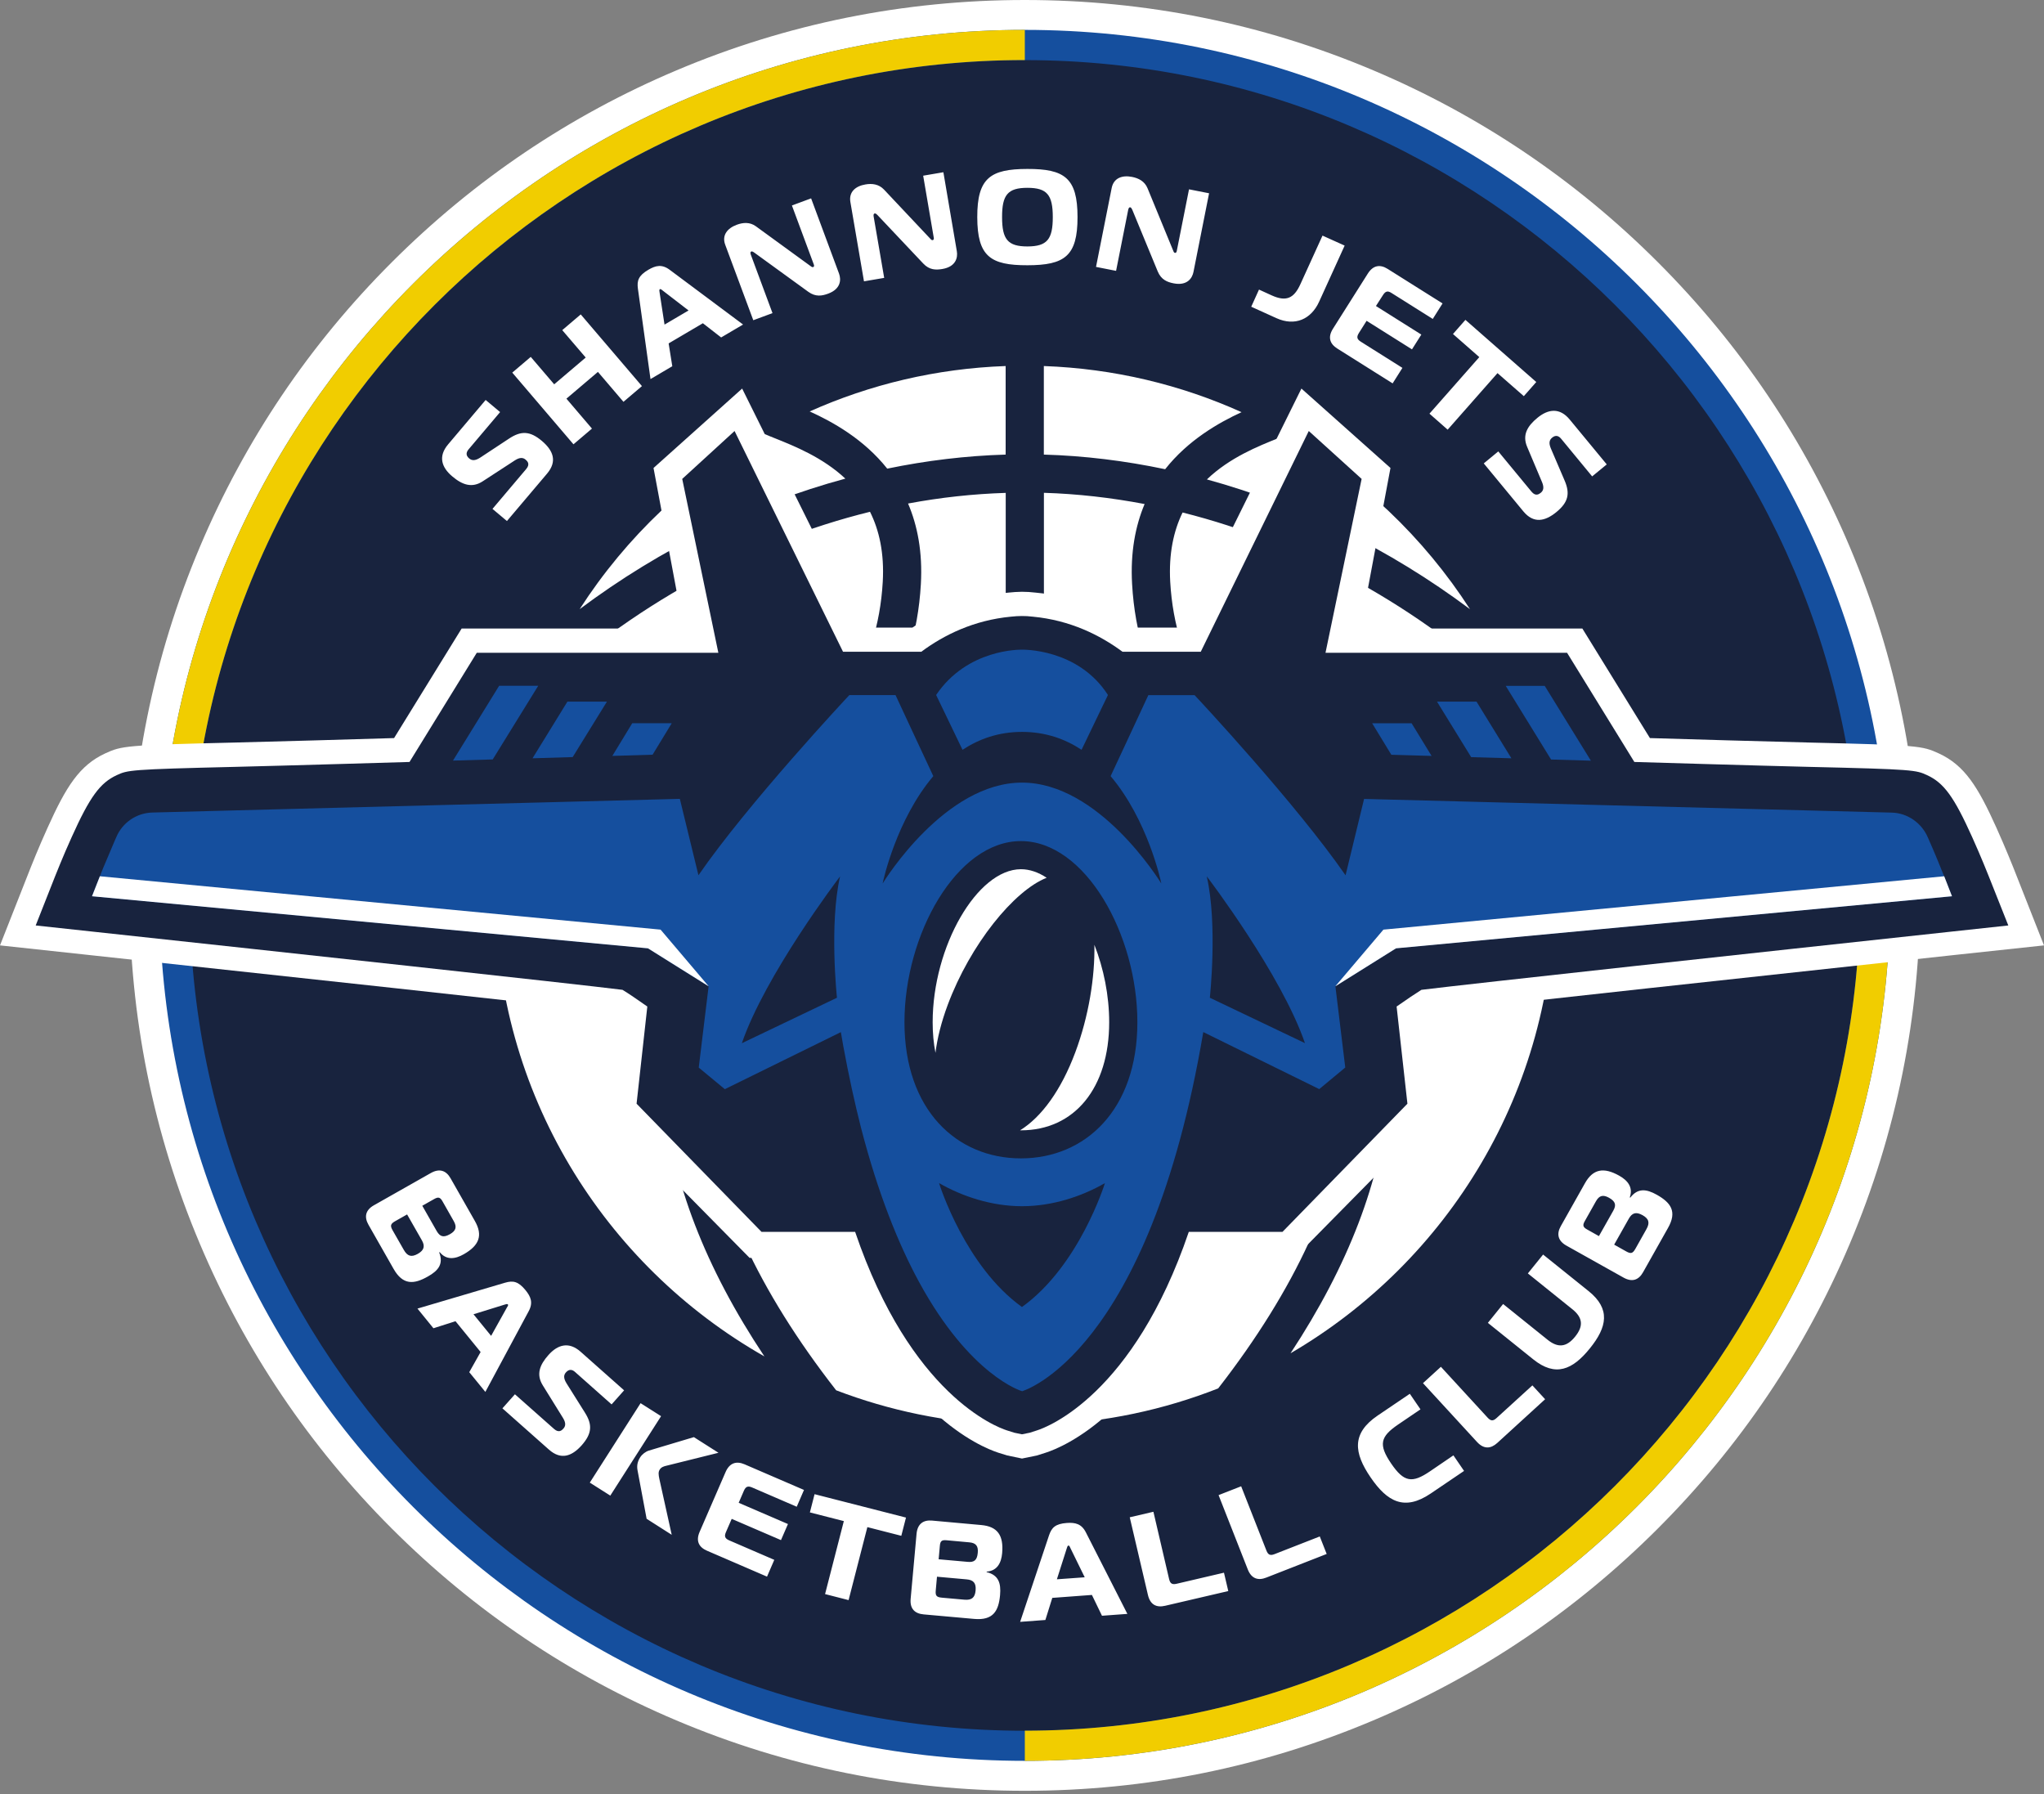
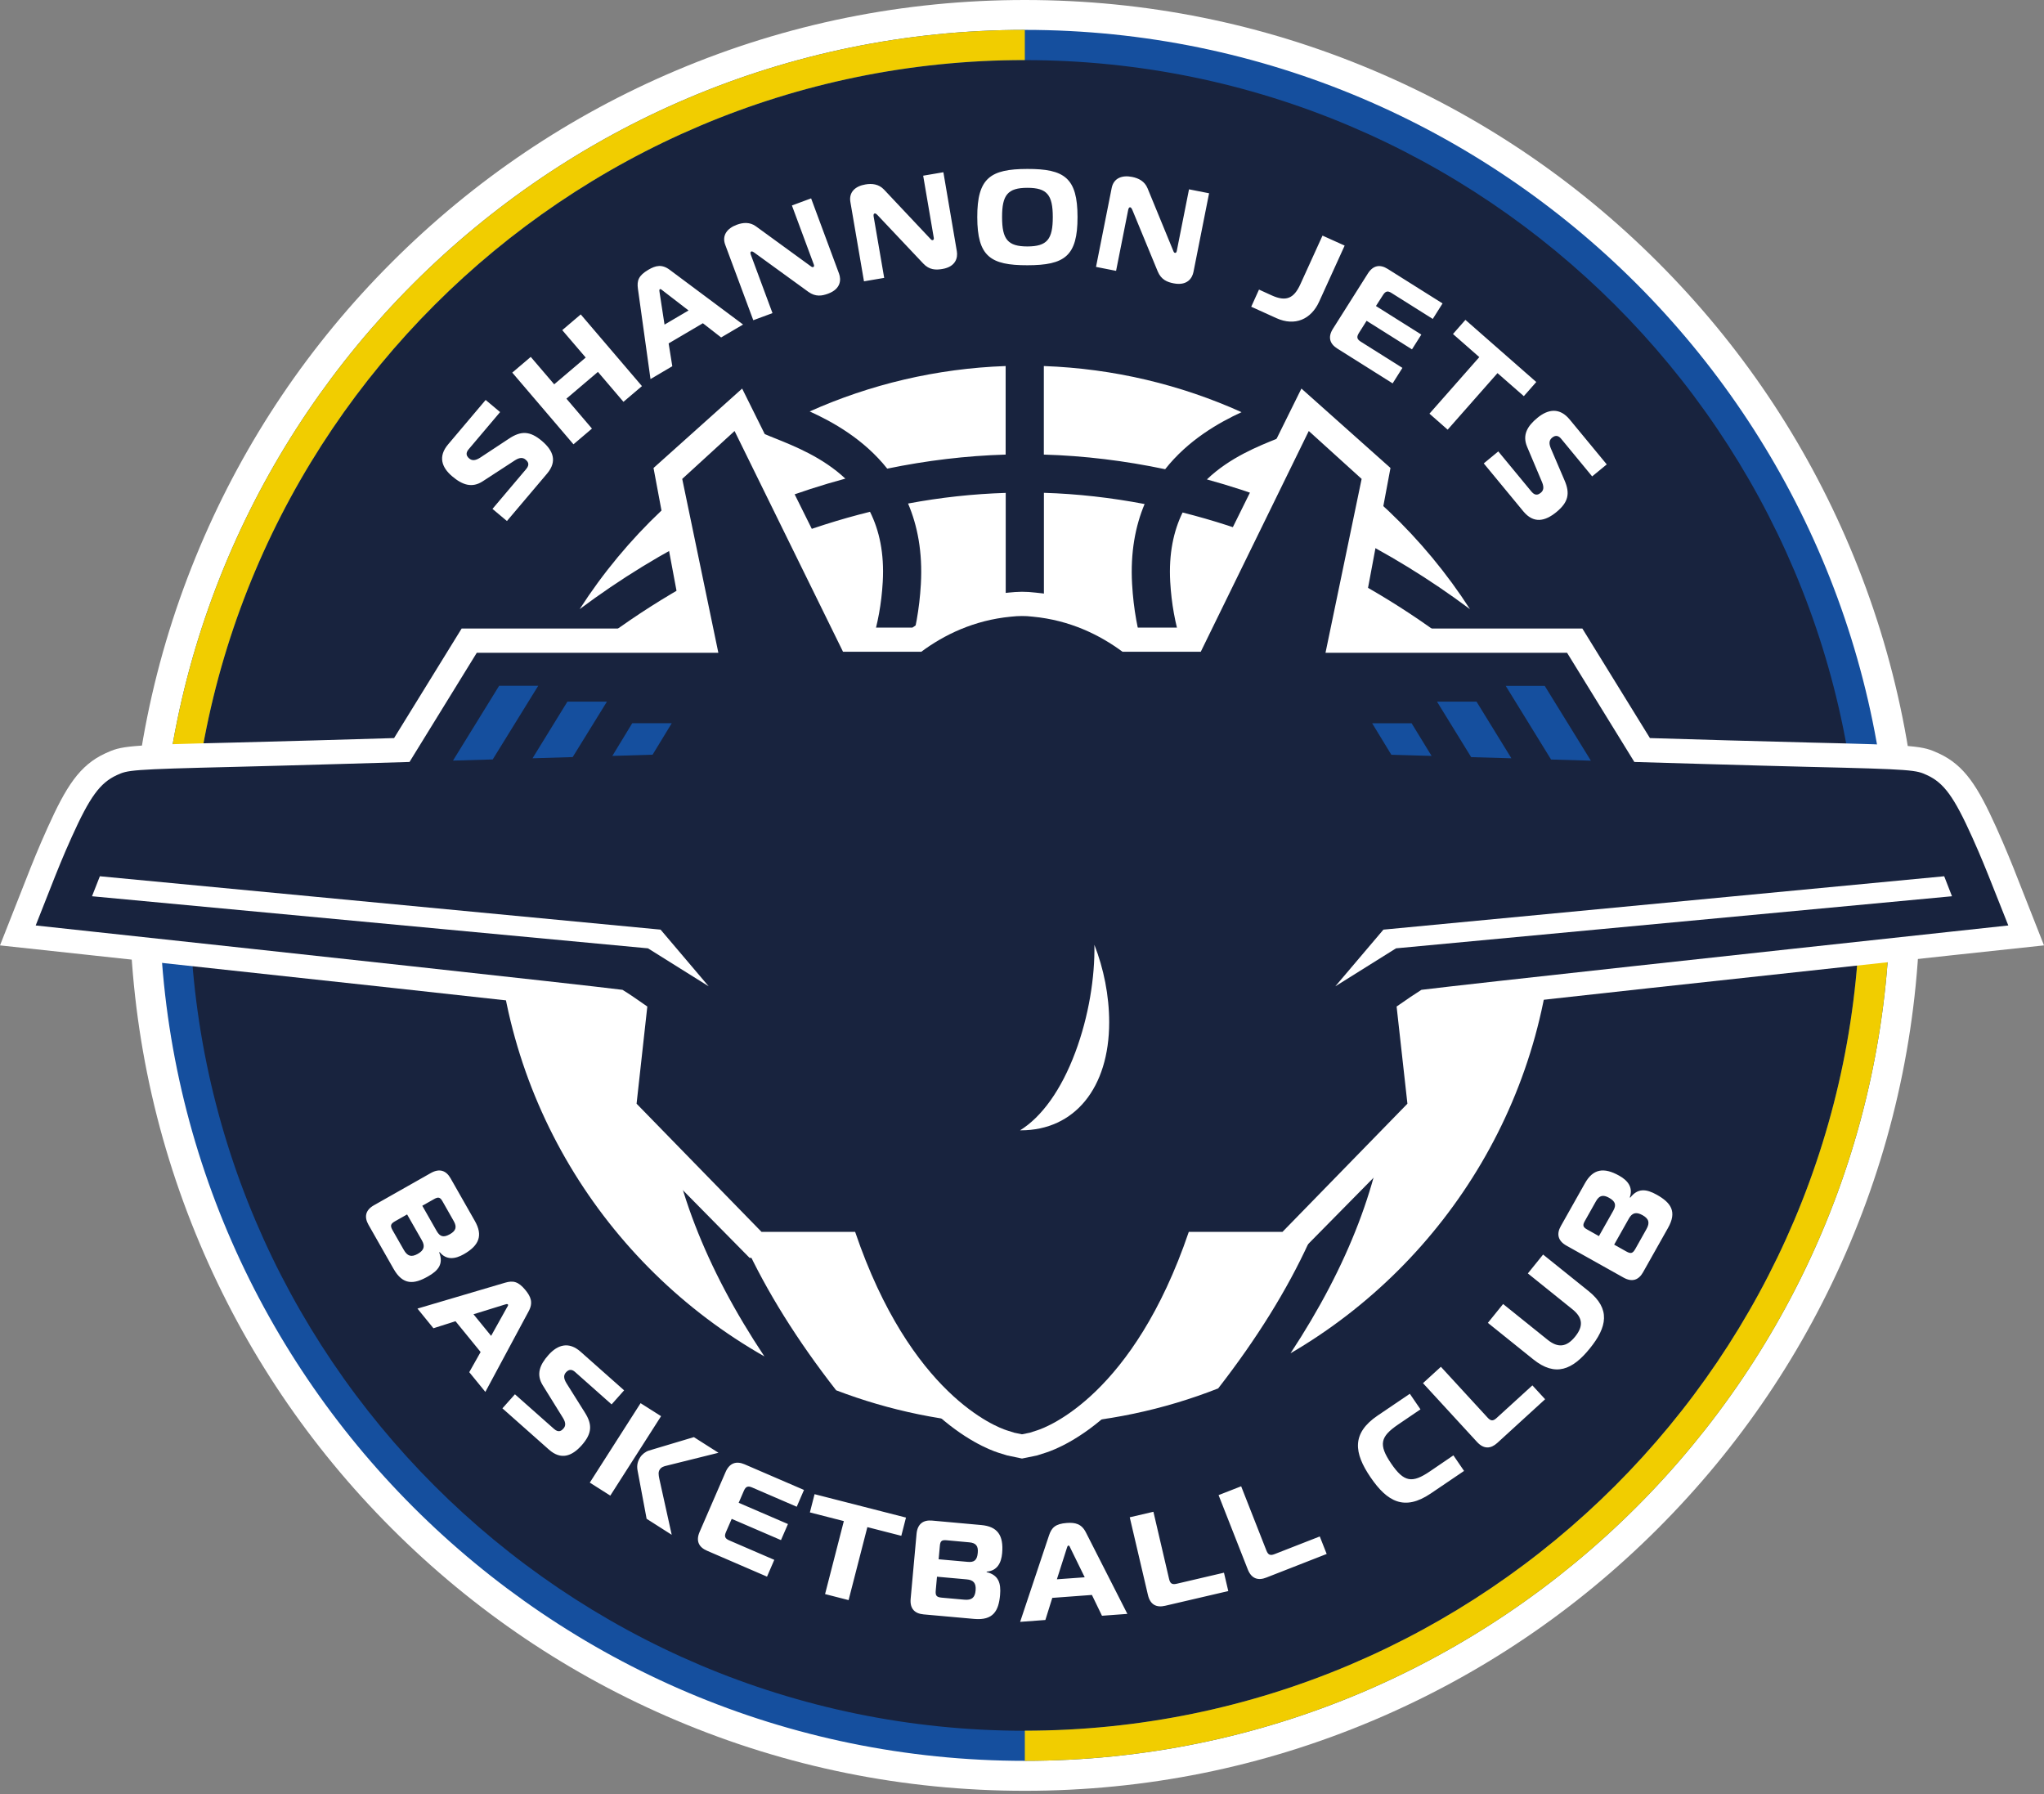
<svg xmlns="http://www.w3.org/2000/svg" width="368px" height="323px" viewBox="0 0 368 323" version="1.1">
  <rect x="0" y="0" width="368" height="323" fill="#808080" stroke="none" />
  <title>SJ_Logo_RGB</title>
  <g id="Screens" stroke="none" stroke-width="1" fill="none" fill-rule="evenodd">
    <g id="Desktop-HD" transform="translate(-536, -260)" fill-rule="nonzero">
      <g id="SJ_Logo_RGB" transform="translate(536, 260)">
        <g id="Group" transform="translate(23.317, 0)">
          <ellipse id="Oval" fill="#18233E" cx="161.19" cy="161.184" rx="153.09" ry="153.096" />
          <path d="M161.19,8.088 C245.732,8.088 314.28,76.626 314.28,161.184 C314.28,245.741 245.745,314.28 161.19,314.28 C76.649,314.28 8.1,245.741 8.1,161.184 C8.1,76.626 76.636,8.088 161.19,8.088 L161.19,8.088 Z M161.19,0 C139.429,0 118.33,4.264 98.448,12.676 C79.254,20.79 62.016,32.416 47.215,47.217 C32.414,62.006 20.789,79.244 12.675,98.439 C4.264,118.321 0,139.422 0,161.184 C0,182.945 4.264,204.046 12.675,223.928 C20.789,243.123 32.414,260.362 47.215,275.163 C62.016,289.965 79.254,301.591 98.448,309.704 C118.33,318.116 139.429,322.38 161.19,322.38 C182.951,322.38 204.051,318.116 223.932,309.704 C243.127,301.591 260.364,289.965 275.165,275.163 C289.966,260.362 301.591,243.123 309.705,223.928 C318.116,204.046 322.38,182.945 322.38,161.184 C322.38,139.422 318.116,118.321 309.705,98.439 C301.591,79.244 289.966,62.006 275.165,47.204 C260.364,32.403 243.127,20.777 223.932,12.663 C204.051,4.251 182.938,0 161.19,0 L161.19,0 Z" id="Shape" fill="#FFFFFF" />
          <path d="M161.19,5.379 C75.275,5.379 5.392,75.278 5.392,161.184 C5.392,247.089 75.288,316.988 161.19,316.988 C247.092,316.988 316.989,247.089 316.989,161.184 C316.989,75.278 247.092,5.379 161.19,5.379 Z M161.19,311.571 C78.269,311.571 10.822,244.108 10.822,161.197 C10.822,78.272 78.282,10.822 161.19,10.822 C244.099,10.822 311.558,78.272 311.558,161.184 C311.558,244.108 244.099,311.571 161.19,311.571 Z" id="Shape" fill="#154F9E" />
          <path d="M161.19,5.379 C75.275,5.379 5.392,75.278 5.392,161.184 L10.822,161.184 C10.822,78.259 78.282,10.81 161.19,10.81 L161.19,5.379 Z M311.558,161.184 C311.558,244.108 244.099,311.558 161.19,311.558 L161.19,316.988 C247.105,316.988 316.989,247.089 316.989,161.184 L311.558,161.184 L311.558,161.184 Z" id="Shape" fill="#F1CD00" />
        </g>
        <g id="Group" transform="translate(65.895, 30.413)" fill="#FFFFFF">
          <path d="M50.833,18.152 C49.033,19.211 48.761,20.129 48.955,21.563 L51.221,37.828 L55.145,35.516 L54.485,31.407 L60.649,27.777 L63.938,30.335 L67.887,28.009 L54.705,18.178 C53.28,17.105 52.154,17.377 50.833,18.152 Z M53.746,28.022 L52.866,22.299 C52.814,22.015 52.762,21.744 52.905,21.653 C53.047,21.563 53.254,21.756 53.475,21.937 L58.072,25.477 L53.746,28.022 Z M80.137,5.297 L76.68,6.576 L80.617,17.183 C80.655,17.299 80.759,17.571 80.513,17.661 C80.306,17.739 80.137,17.545 79.956,17.428 L70.192,10.323 C69.105,9.535 67.887,9.625 66.748,10.051 C65.064,10.672 64.028,11.938 64.676,13.656 L69.726,27.234 L73.184,25.955 L69.273,15.413 C69.117,15 69.286,14.896 69.376,14.857 C69.493,14.819 69.674,14.883 69.946,15.09 L79.632,22.118 C80.953,23.074 82.106,22.855 83.194,22.454 C85.511,21.601 85.563,19.922 85.162,18.837 L80.137,5.297 Z M103.951,0.594 L100.313,1.215 L102.216,12.364 C102.242,12.48 102.281,12.765 102.022,12.816 C101.802,12.855 101.672,12.635 101.517,12.48 L93.242,3.695 C92.31,2.726 91.106,2.584 89.914,2.791 C88.14,3.088 86.897,4.134 87.208,5.956 L89.655,20.232 L93.294,19.612 L91.391,8.54 C91.313,8.114 91.494,8.036 91.598,8.01 C91.714,7.984 91.883,8.088 92.116,8.333 L100.326,17.028 C101.439,18.217 102.618,18.204 103.77,18.01 C106.205,17.596 106.567,15.956 106.373,14.819 L103.951,0.594 Z M31.655,48.952 C29.518,47.156 27.912,47.104 25.724,48.564 L20.531,51.988 C19.638,52.556 19.055,52.53 18.563,52.104 C17.89,51.536 18.071,50.954 18.472,50.476 L24.144,43.771 L21.541,41.588 L14.782,49.585 C12.969,51.729 13.577,53.706 15.533,55.347 C17.346,56.884 19.094,57.492 21.023,56.225 L26.838,52.44 C27.731,51.872 28.301,51.962 28.741,52.337 C29.052,52.608 29.596,53.125 28.845,54.016 L22.771,61.199 L25.374,63.383 L32.613,54.83 C34.465,52.621 33.714,50.696 31.655,48.952 Z M208.453,40.903 L210.694,38.358 L197.938,27.17 L195.698,29.715 L200.438,33.875 L191.464,44.055 L194.74,46.936 L203.714,36.756 L208.453,40.903 Z M35.332,29.017 L39.554,33.952 L33.882,38.771 L29.661,33.836 L26.333,36.665 L37.353,49.572 L40.681,46.743 L36.083,41.355 L41.755,36.536 L46.352,41.924 L49.68,39.094 L38.66,26.188 L35.332,29.017 Z M172.208,12.002 L168.22,20.762 C167.041,23.358 165.617,23.914 163.066,22.764 L160.774,21.718 L159.375,24.805 L163.907,26.86 C167.248,28.371 170.162,27.066 171.599,23.901 L176.196,13.798 L172.208,12.002 Z M183.098,22.7 C183.552,21.989 183.953,21.886 184.665,22.351 L192.059,27.002 L193.821,24.211 L183.94,17.997 C182.606,17.157 181.337,17.299 180.366,18.837 L174.086,28.772 C173.114,30.309 173.542,31.498 174.876,32.337 L184.834,38.603 L186.595,35.813 L179.123,31.11 C178.398,30.658 178.307,30.257 178.76,29.534 L180.146,27.338 L188.317,32.48 L190,29.818 L181.829,24.676 L183.098,22.7 Z M213.555,48.37 C214.229,47.815 214.773,48.086 215.174,48.577 L220.755,55.347 L223.384,53.189 L216.715,45.115 C214.928,42.944 212.869,43.19 210.901,44.805 C209.062,46.316 208.156,47.905 209.049,50.024 L211.743,56.406 C212.144,57.388 211.963,57.918 211.509,58.293 C211.186,58.551 210.577,58.99 209.839,58.099 L203.856,50.851 L201.241,53.009 L208.363,61.639 C210.202,63.861 212.235,63.473 214.32,61.768 C216.469,59.998 216.819,58.435 215.77,56.032 L213.322,50.321 C212.908,49.339 213.05,48.784 213.555,48.37 Z M145.972,14.754 C145.946,14.87 145.895,15.155 145.636,15.103 C145.416,15.064 145.377,14.806 145.286,14.612 L140.702,3.463 C140.184,2.222 139.109,1.667 137.918,1.434 C136.157,1.085 134.616,1.615 134.253,3.424 L131.43,17.635 L135.043,18.346 L137.232,7.325 C137.322,6.899 137.516,6.886 137.607,6.912 C137.724,6.938 137.84,7.08 137.983,7.403 L142.541,18.449 C143.162,19.948 144.263,20.374 145.403,20.594 C147.837,21.072 148.757,19.676 148.977,18.54 L151.787,4.38 L148.174,3.669 L145.972,14.754 Z M119.063,7.57625198e-05 C112.394,0.013 110.038,1.641 110.051,8.682 C110.064,15.749 112.42,17.351 119.089,17.338 C125.758,17.325 128.115,15.723 128.102,8.656 C128.102,1.602 125.745,-0.013 119.063,7.57625198e-05 Z M119.089,13.953 C115.541,13.953 114.518,12.674 114.518,8.682 C114.505,4.69 115.528,3.398 119.076,3.398 C122.625,3.398 123.648,4.677 123.648,8.669 C123.648,12.661 122.638,13.94 119.089,13.953 Z" id="Shape" />
          <path d="M52.892,234.126 C53.164,233.699 53.643,233.544 54.109,233.441 L63.459,231.116 L59.03,228.299 L50.949,230.715 C50.341,230.896 49.706,231.387 49.357,231.942 C48.929,232.614 48.722,233.351 48.878,234.229 L50.522,243.001 L55.041,245.882 L52.814,235.818 C52.659,235.069 52.594,234.565 52.892,234.126 Z M39.386,223.842 L36.083,218.584 C35.527,217.666 35.578,217.098 36.019,216.62 C36.601,215.974 37.184,216.155 37.65,216.581 L44.216,222.408 L46.469,219.876 L38.635,212.925 C36.537,211.065 34.53,211.62 32.846,213.519 C31.266,215.289 30.606,217.008 31.823,218.971 L35.475,224.863 C36.032,225.78 35.928,226.335 35.54,226.762 C35.268,227.072 34.724,227.601 33.856,226.826 L26.812,220.586 L24.558,223.118 L32.937,230.547 C35.099,232.459 37.055,231.762 38.842,229.759 C40.693,227.653 40.797,226.051 39.386,223.842 Z M49.434,222.188 L40.292,236.49 L43.983,238.828 L53.125,224.527 L49.434,222.188 Z M163.584,249.358 C162.794,249.668 162.418,249.5 162.107,248.712 L157.562,237.149 L153.496,238.738 L158.753,252.11 C159.414,253.802 160.631,254.164 162.094,253.582 L172.959,249.332 L171.716,246.18 L163.584,249.358 Z M13.176,195.045 L13.267,194.993 C14.458,196.466 16.051,196.259 17.592,195.38 C20.402,193.791 21.062,191.97 19.612,189.412 L15.222,181.699 C14.445,180.329 13.254,179.864 11.674,180.756 L1.431,186.557 C-0.149,187.448 -0.33,188.701 0.447,190.071 L4.953,197.99 C6.649,200.987 8.644,200.807 11.156,199.373 C13.046,198.313 13.979,197.099 13.176,195.045 Z M12.282,185.433 C13.021,185.019 13.357,185.11 13.772,185.846 L15.805,189.425 C16.4,190.484 16.18,191.156 15.118,191.763 C13.953,192.422 13.318,192.228 12.723,191.195 L10.133,186.647 L12.282,185.433 Z M9.33,195.303 C8.164,195.962 7.452,195.729 6.805,194.592 L4.798,191.078 C4.318,190.239 4.409,189.903 5.251,189.425 L7.4,188.21 L10.055,192.861 C10.651,193.908 10.482,194.644 9.33,195.303 Z M232.397,184.67 C230.493,183.598 228.965,183.443 227.619,185.187 L227.528,185.135 C228.162,183.352 227.178,182.099 225.624,181.234 C222.814,179.658 220.898,180.032 219.46,182.59 L215.109,190.316 C214.332,191.686 214.553,192.952 216.132,193.83 L226.401,199.579 C227.994,200.471 229.16,199.98 229.924,198.61 L234.391,190.678 C236.1,187.693 234.922,186.091 232.397,184.67 Z M221.973,192.112 L219.836,190.91 C219.098,190.497 219.007,190.161 219.422,189.425 L221.442,185.833 C222.037,184.774 222.737,184.619 223.799,185.213 C224.964,185.872 225.132,186.518 224.55,187.551 L221.973,192.112 Z M230.519,190.872 L228.538,194.399 C228.059,195.238 227.735,195.342 226.88,194.864 L224.718,193.649 L227.347,188.985 C227.942,187.926 228.655,187.693 229.82,188.339 C230.998,188.998 231.167,189.735 230.519,190.872 Z M28.715,201.84 C27.394,200.225 26.449,200.096 25.051,200.497 L9.265,205.16 L12.14,208.7 L16.115,207.434 L20.635,212.977 L18.589,216.607 L21.489,220.16 L29.272,205.664 C30.127,204.101 29.686,203.029 28.715,201.84 Z M25.348,205.005 L22.525,210.07 L19.353,206.181 L24.895,204.463 C25.167,204.372 25.426,204.282 25.543,204.411 C25.659,204.54 25.504,204.76 25.348,205.005 Z M191.567,234.449 C188.356,236.632 186.88,236.451 184.562,233.041 C182.244,229.63 182.619,228.209 185.831,226.025 L189.845,223.299 L187.929,220.496 L182.127,224.423 C177.414,227.627 177.854,231.128 180.858,235.534 C183.862,239.94 186.957,241.645 191.684,238.454 L197.692,234.384 L195.776,231.581 L191.567,234.449 Z M110.763,244.125 L101.918,243.324 C100.352,243.182 99.29,243.893 99.121,245.702 L98.059,257.394 C97.891,259.202 98.811,260.068 100.39,260.21 L109.481,261.024 C112.912,261.334 113.897,259.603 114.156,256.735 C114.35,254.564 113.871,253.117 111.734,252.601 L111.747,252.51 C113.638,252.368 114.376,250.947 114.531,249.19 C114.816,245.973 113.689,244.384 110.763,244.125 Z M109.753,255.895 C109.636,257.226 109.028,257.678 107.72,257.562 L103.68,257.2 C102.708,257.109 102.488,256.851 102.579,255.882 L102.799,253.427 L108.134,253.905 C109.351,254.009 109.869,254.564 109.753,255.895 Z M110.141,249.125 C110.025,250.456 109.494,250.869 108.315,250.753 L103.097,250.288 L103.317,247.846 C103.395,247.006 103.654,246.787 104.508,246.864 L108.613,247.239 C109.818,247.342 110.258,247.911 110.141,249.125 Z M64.741,234.578 L60.066,245.353 C59.341,247.019 59.949,248.13 61.4,248.751 L72.199,253.414 L73.507,250.391 L65.401,246.89 C64.624,246.554 64.469,246.167 64.805,245.392 L65.841,243.014 L74.712,246.839 L75.968,243.945 L67.097,240.12 L68.03,237.963 C68.366,237.188 68.755,237.033 69.532,237.369 L77.548,240.831 L78.855,237.808 L68.133,233.183 C66.696,232.575 65.466,232.911 64.741,234.578 Z M145.959,254.694 C145.131,254.887 144.781,254.668 144.587,253.841 L141.764,241.735 L137.503,242.73 L140.78,256.722 C141.194,258.492 142.334,259.022 143.875,258.66 L155.244,256.011 L154.467,252.704 L145.959,254.694 Z M126.173,243.751 C124.088,243.906 123.44,244.603 122.974,245.973 L117.769,261.554 L122.314,261.218 L123.557,257.239 L130.692,256.709 L132.505,260.456 L137.076,260.12 L129.617,245.469 C128.827,243.893 127.688,243.647 126.173,243.751 Z M124.386,253.893 L126.147,248.376 C126.224,248.105 126.302,247.833 126.471,247.82 C126.639,247.807 126.73,248.066 126.846,248.324 L129.397,253.531 L124.386,253.893 Z M79.917,241.852 L86.029,243.415 L82.65,256.554 L86.884,257.639 L90.264,244.5 L96.376,246.063 L97.218,242.782 L80.759,238.57 L79.917,241.852 Z M220.108,202.008 L211.924,195.432 L209.179,198.83 L217.194,205.277 C219.085,206.801 219.214,208.326 217.686,210.212 C216.158,212.098 214.63,212.292 212.74,210.78 L204.724,204.334 L201.979,207.731 L210.163,214.307 C214.138,217.499 217.207,216.207 220.328,212.344 C223.475,208.468 224.083,205.199 220.108,202.008 Z M203.546,224.863 C202.924,225.431 202.51,225.418 201.94,224.798 L193.523,215.638 L190.298,218.584 L200.023,229.165 C201.254,230.508 202.51,230.405 203.675,229.346 L212.286,221.478 L209.994,218.984 L203.546,224.863 Z" id="Shape" />
        </g>
        <path d="M223.526,74.198 C212.599,69.271 200.578,66.351 187.932,65.895 L187.932,81.835 C195.212,82.044 202.519,82.943 209.773,84.468 C213.888,79.255 219.319,76.14 223.526,74.198 Z M139.497,78.89 C138.807,78.616 138.22,78.381 137.7,78.147 C124.194,85.798 112.733,96.654 104.359,109.662 C118.997,98.714 135.342,90.724 152.195,86.162 C148.106,82.331 143.039,80.31 139.497,78.89 Z M264.655,109.662 C256.32,96.733 244.963,85.941 231.575,78.29 C231.132,78.473 230.663,78.668 230.116,78.89 C226.535,80.323 221.39,82.37 217.288,86.306 C233.971,90.881 250.147,98.818 264.655,109.662 Z M134.444,150.092 C135.967,148.15 137.452,146.286 138.898,144.488 C150.007,130.568 158.03,120.519 158.928,104.761 C159.228,99.574 158.29,95.442 156.636,92.132 C134.743,97.528 113.645,109.075 96.115,125.576 C91.674,136.589 89.212,148.606 89.212,161.184 C89.212,196.726 108.748,227.772 137.621,244.181 C126.968,228.176 120.951,212.601 119.701,197.73 C118.255,180.434 123.217,164.403 134.444,150.092 Z M229.751,154.341 C228.241,152.425 226.769,150.574 225.336,148.776 C213.888,134.426 204.837,123.087 203.821,105.139 C203.496,99.418 204.42,94.673 206.074,90.737 C200.044,89.59 193.988,88.9 187.945,88.717 L187.945,256.459 C198.976,256.068 209.539,253.787 219.319,249.942 C247.138,214.165 250.759,181.125 229.751,154.341 Z M272.899,125.576 C255.512,109.206 234.609,97.71 212.912,92.262 C211.31,95.547 210.398,99.626 210.685,104.748 C211.583,120.506 219.606,130.555 230.715,144.475 C232.161,146.286 233.645,148.15 235.169,150.079 C246.396,164.39 251.358,180.421 249.899,197.717 C248.662,212.405 242.762,227.798 232.343,243.621 C260.696,227.081 279.802,196.322 279.802,161.171 C279.789,148.606 277.34,136.589 272.899,125.576 Z M165.792,105.152 C164.776,123.1 155.724,134.439 144.277,148.789 C142.844,150.587 141.372,152.425 139.861,154.354 C118.789,181.203 122.501,214.36 150.541,250.281 C160.087,253.93 170.35,256.094 181.069,256.485 L181.069,88.73 C175.208,88.913 169.334,89.551 163.487,90.646 C165.18,94.608 166.117,99.378 165.792,105.152 Z M159.736,84.364 C166.808,82.904 173.945,82.044 181.056,81.835 L181.056,65.895 C168.54,66.338 156.623,69.219 145.774,74.067 C150.007,75.983 155.555,79.098 159.736,84.364 Z" id="Shape" fill="#FFFFFF" />
        <g id="Group" transform="translate(0, 69.95)">
          <path d="M257.662,112.307 C257.26,112.579 256.78,112.89 256.26,113.252 L258.221,130.98 L233.074,156.489 L217.3,156.489 C206.81,184.291 191.387,190.558 188.297,191.555 L186.713,192.06 L184,192.617 L181.339,192.06 L179.742,191.568 C176.626,190.558 161.203,184.291 150.726,156.489 L134.952,156.489 L109.805,130.98 L111.766,113.252 C111.246,112.903 110.766,112.579 110.364,112.307 C98.978,110.947 48.515,105.47 16.189,101.987 L0,100.239 L5.543,86.176 C5.556,86.137 6.933,82.654 8.581,79.028 C11.892,71.686 14.294,67.827 18.941,65.678 C21.927,64.305 22.628,64.188 42.297,63.722 C48.788,63.567 64.653,63.114 70.949,62.919 L83.114,43.198 L123.073,43.198 L117.66,14.296 L133.615,0 L154.984,43.03 L164.267,43.03 C169.525,39.443 175.315,37.319 181.52,36.736 C182.325,36.646 183.156,36.594 183.961,36.581 C183.974,36.581 183.974,36.581 183.987,36.581 C184.792,36.581 185.636,36.633 186.48,36.736 C192.672,37.319 198.462,39.443 203.733,43.03 L213.016,43.03 L234.307,0 L250.34,14.296 L244.927,43.198 L284.886,43.198 L297.051,62.919 C303.335,63.114 319.212,63.567 325.703,63.722 C345.372,64.188 346.06,64.305 349.059,65.678 C353.719,67.827 356.108,71.686 359.419,79.028 C361.08,82.706 362.444,86.15 362.457,86.176 L368,100.239 L351.824,101.974 C319.498,105.47 269.009,110.947 257.662,112.307 Z" id="Path" fill="#FFFFFF" />
          <path d="M361.574,96.652 L351.279,97.765 C316.499,101.521 264.582,107.166 255.91,108.241 C254.91,108.863 253.209,110.002 251.444,111.245 L253.391,128.739 L230.893,151.815 L214.028,151.815 C204.058,181.131 188.583,186.945 186.726,187.541 L185.402,187.968 L183.987,188.253 L182.611,187.968 L181.261,187.541 C179.404,186.945 163.929,181.144 153.959,151.815 L137.107,151.815 L114.609,128.739 L116.543,111.245 C114.726,109.963 113.064,108.837 112.077,108.241 C103.405,107.153 51.501,101.521 16.721,97.765 L6.426,96.652 L9.958,87.704 C10.022,87.561 11.321,84.234 12.905,80.75 C16.176,73.486 18.007,70.987 21.032,69.588 C23.005,68.682 23.316,68.552 42.414,68.099 C50.67,67.905 73.727,67.219 73.727,67.219 L85.84,47.562 L129.331,47.562 L122.827,16.264 L132.252,7.64 L151.778,47.381 L165.864,47.381 C169.914,44.376 175.302,41.696 182.027,41.061 C182.741,40.984 183.39,40.945 183.974,40.945 C184.558,40.945 185.22,40.971 185.934,41.061 C192.659,41.696 198.047,44.376 202.098,47.381 L216.183,47.381 L235.631,7.64 L245.147,16.264 L238.643,47.562 L282.134,47.562 L294.247,67.219 C294.247,67.219 317.304,67.905 325.56,68.099 C344.658,68.539 344.956,68.682 346.942,69.588 C349.98,70.987 351.798,73.486 355.069,80.75 C356.64,84.234 357.965,87.561 358.017,87.704 L361.574,96.652 Z" id="Path" fill="#18233E" />
-           <path d="M351.434,91.394 C351.434,91.394 349.279,85.749 347.241,81.152 L347.085,80.802 C346.527,79.494 345.605,78.394 344.463,77.604 C343.333,76.827 341.983,76.361 340.542,76.335 L245.589,73.874 L242.252,87.626 C233.333,74.729 215.703,55.849 215.093,55.215 C215.08,55.189 215.08,55.189 215.08,55.189 L206.745,55.189 L202.5,64.318 L199.955,69.769 C206.615,77.642 208.991,88.571 209.082,89.102 C208.654,88.416 197.8,70.935 184,70.935 C170.2,70.935 159.333,88.403 158.905,89.102 C159.009,88.571 161.372,77.642 168.032,69.769 L165.487,64.318 L163.579,60.226 L161.229,55.176 L152.907,55.176 C152.907,55.176 152.907,55.176 152.894,55.202 C152.297,55.836 134.654,74.716 125.748,87.613 L122.398,73.861 L27.458,76.322 C24.589,76.386 22.031,78.135 20.928,80.776 L20.616,81.488 L18.773,85.839 L18.565,86.331 C17.422,89.141 16.566,91.381 16.566,91.381 L116.66,100.757 C116.66,100.757 124.203,105.535 127.578,107.594 L125.8,122.239 L130.499,126.124 L151.388,115.855 C151.544,116.736 151.687,117.616 151.843,118.471 C152.816,123.754 153.881,128.61 155.01,133.051 C158.113,145.042 161.787,154.055 165.448,160.801 C174.679,177.765 183.909,180.458 184.013,180.497 L184.026,180.497 C184.104,180.471 189.816,178.8 196.71,169.892 C203.616,160.983 211.73,144.822 216.638,115.842 L237.514,126.111 L242.2,122.226 L240.422,107.581 C243.797,105.522 251.353,100.744 251.353,100.744 L351.434,91.394 Z M150.687,109.665 L133.563,117.849 C137.77,105.587 150.843,88.351 151.245,87.82 C149.272,96.445 150.687,109.665 150.687,109.665 Z M195.347,151.4 C192.906,156.049 189.167,161.63 184,165.333 L183.987,165.333 C173.822,158.043 169.2,143.488 169.07,143.035 C173.277,145.444 178.547,147.192 184,147.192 C189.453,147.192 194.711,145.457 198.93,143.035 C198.865,143.255 197.709,146.881 195.347,151.4 Z M183.805,138.581 C172.225,138.581 162.839,129.84 162.839,114.068 C162.839,98.296 172.225,81.462 183.805,81.462 C195.386,81.462 204.772,98.296 204.772,114.068 C204.772,129.84 195.386,138.581 183.805,138.581 Z M217.819,109.665 C217.819,109.665 219.247,96.445 217.261,87.807 C217.676,88.338 230.737,105.574 234.943,117.836 L217.819,109.665 Z" id="Shape" fill="#154F9E" />
          <g transform="translate(81.556, 53.505)" fill="#154F9E" id="Path">
            <polygon points="15.345 0 7.153 13.26 -9.22457231e-15 13.467 8.309 0" />
            <polygon points="27.717 2.849 21.551 12.833 14.32 13.053 20.603 2.849" />
            <polygon points="39.389 6.734 35.935 12.405 28.691 12.625 32.274 6.734" />
          </g>
          <g transform="translate(247.043, 53.518)" fill="#154F9E" id="Path">
            <polygon points="39.376 13.467 32.209 13.26 24.043 0 31.067 0" />
            <polygon points="25.069 13.04 17.825 12.833 11.671 2.836 18.786 2.836" />
            <polygon points="10.698 12.612 3.453 12.405 3.68982892e-14 6.734 7.101 6.734" />
          </g>
          <polygon id="Path" fill="#FFFFFF" points="351.434 91.394 251.34 100.769 240.409 107.607 249.068 97.403 350.032 87.795" />
          <polygon id="Path" fill="#FFFFFF" points="16.566 91.394 116.66 100.769 127.591 107.607 118.932 97.403 17.981 87.795" />
-           <path d="M188.44,88.066 C182.546,90.384 174.692,100.057 170.628,110.947 C169.486,114.016 168.746,116.93 168.421,119.584 C168.084,117.875 167.915,116.036 167.915,114.081 C167.915,100.433 175.938,86.526 183.818,86.526 C185.363,86.526 186.934,87.069 188.44,88.066 Z" id="Path" fill="#FFFFFF" />
          <path d="M199.696,114.081 C199.696,125.891 193.464,133.531 183.805,133.531 L183.649,133.531 C187.518,131.148 191.049,126.305 193.594,119.494 C196.022,113.006 197.138,105.949 197.034,100.135 C198.696,104.382 199.696,109.238 199.696,114.081 Z" id="Path" fill="#FFFFFF" />
-           <path d="M199.475,55.163 L197.813,58.607 L194.723,65.03 C191.738,63.062 188.206,61.806 184.013,61.806 L184,61.806 C179.807,61.806 176.275,63.062 173.289,65.03 L170.2,58.607 L168.538,55.163 C174.172,46.811 183.727,47.005 184,47.005 C184.013,47.005 184.013,47.005 184.013,47.005 C184.013,47.005 194.061,46.733 199.475,55.163 Z" id="Path" fill="#154F9E" />
        </g>
      </g>
    </g>
  </g>
</svg>